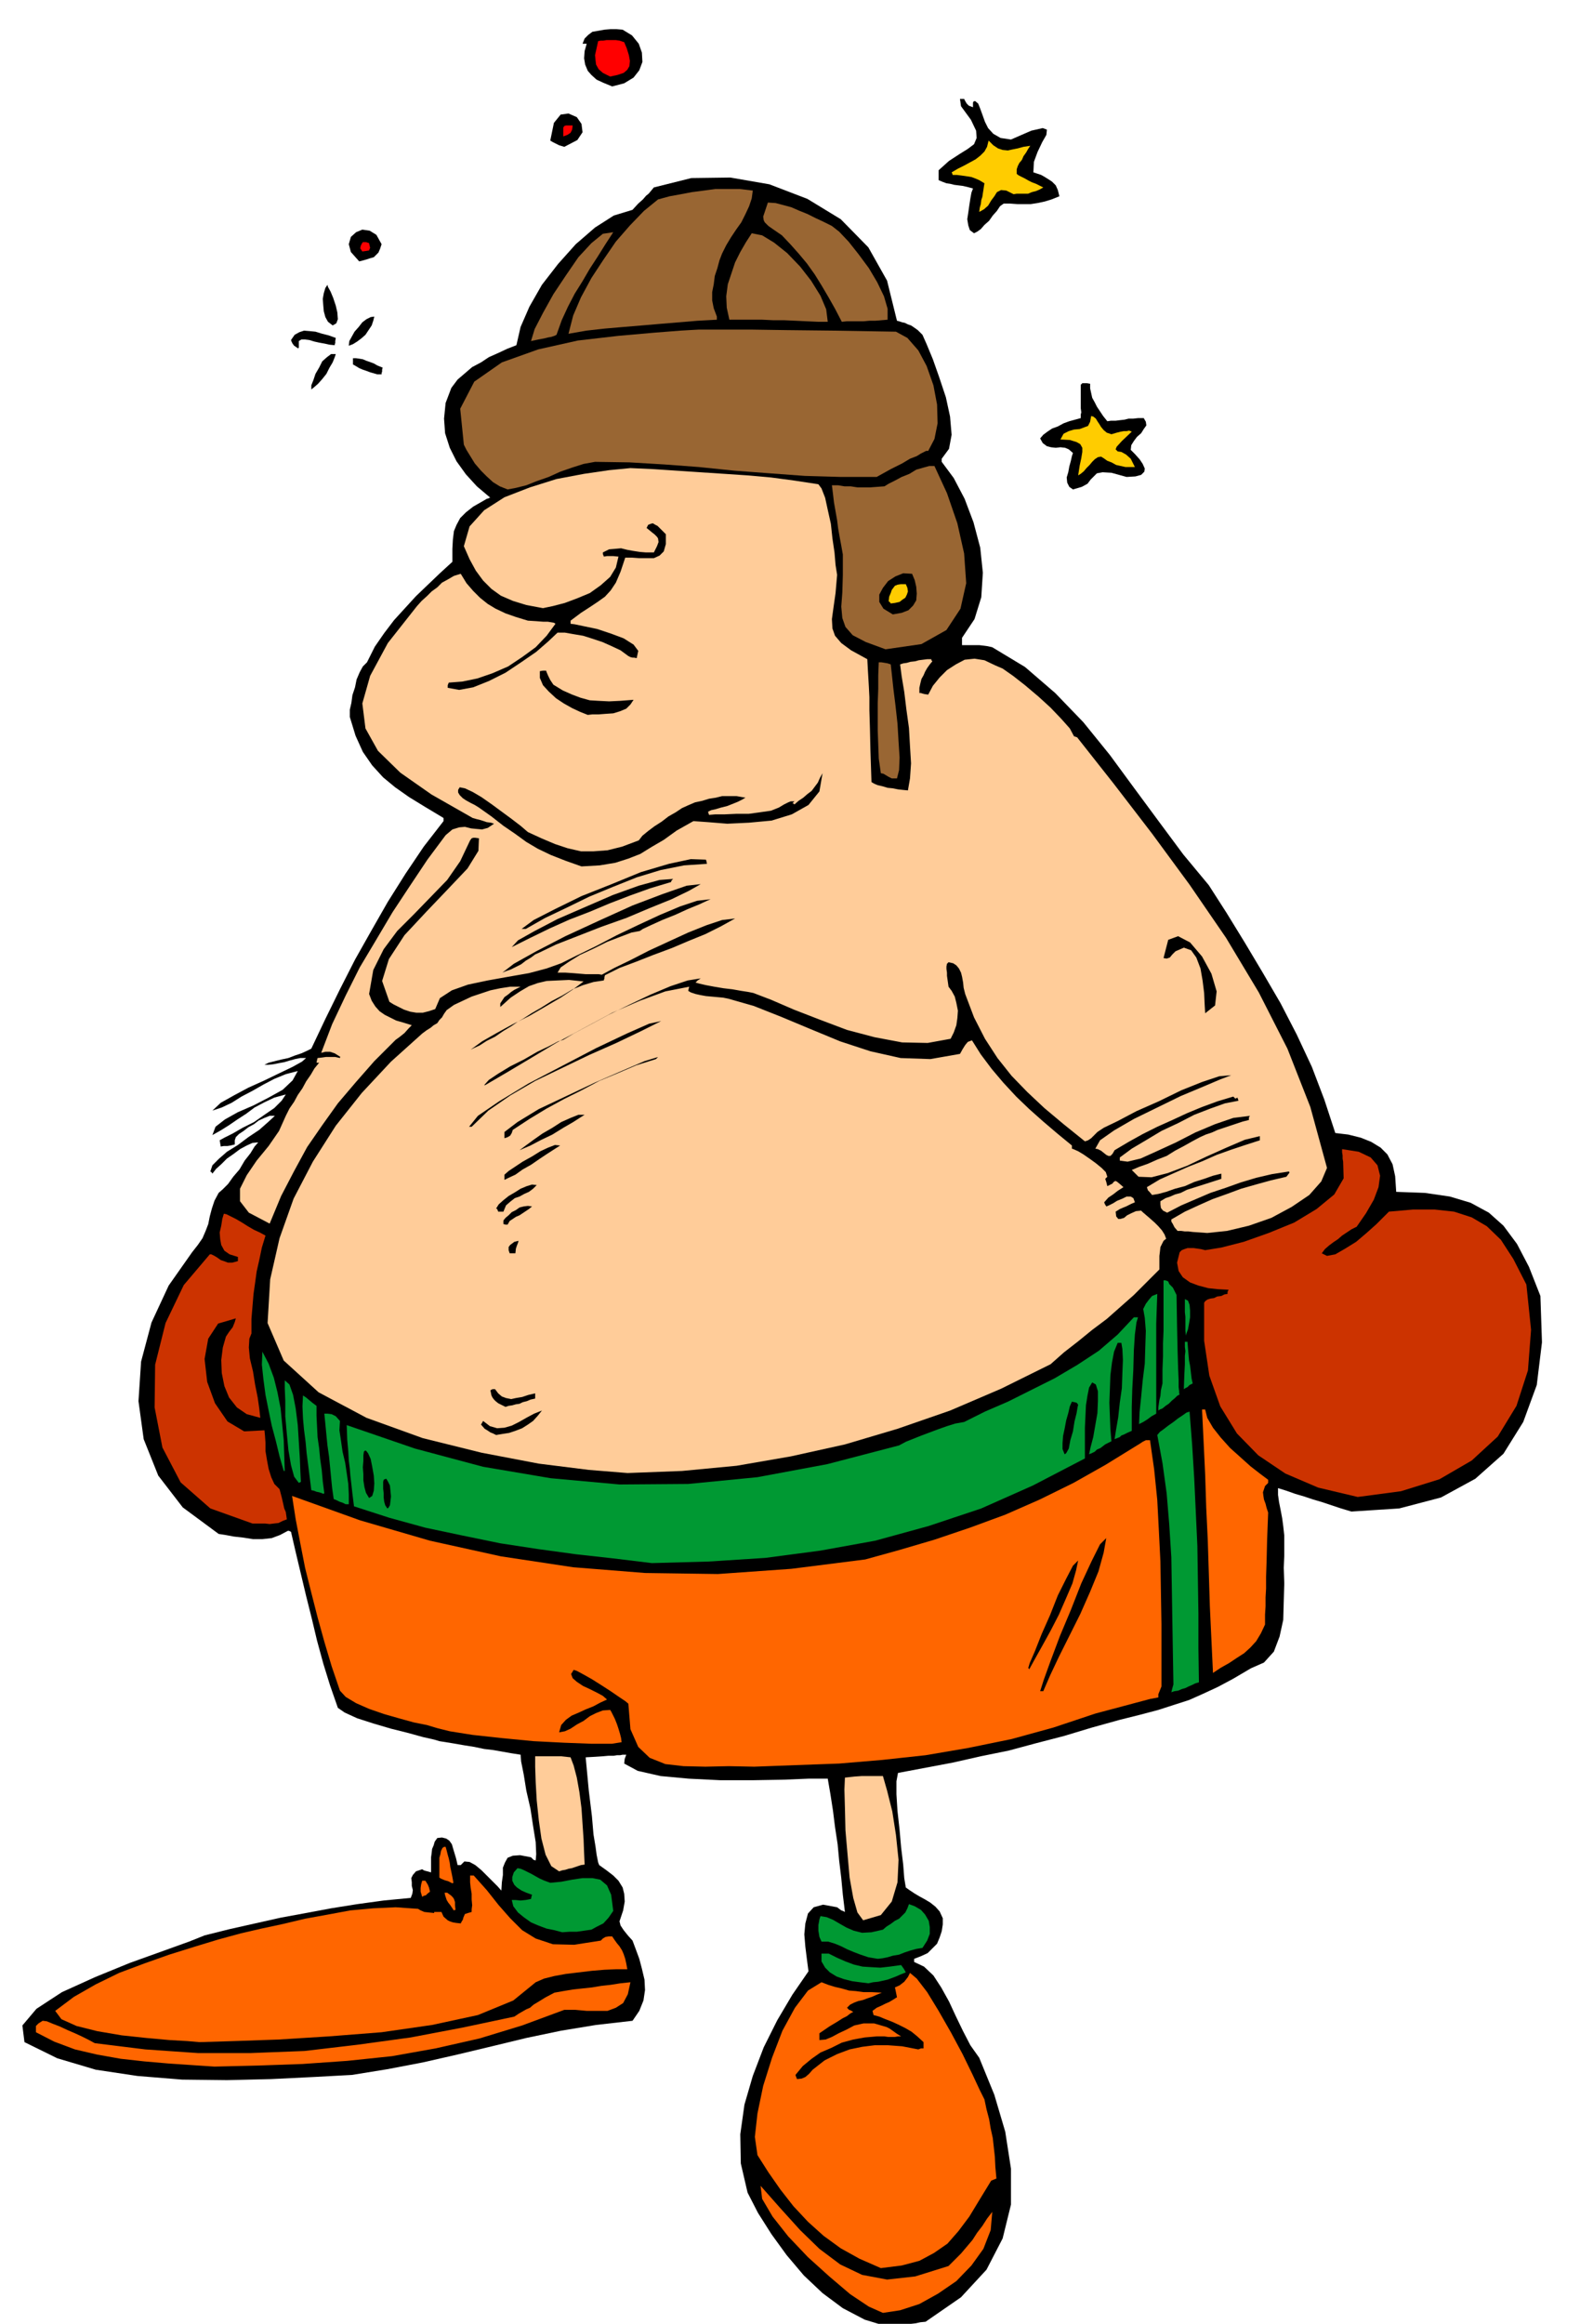
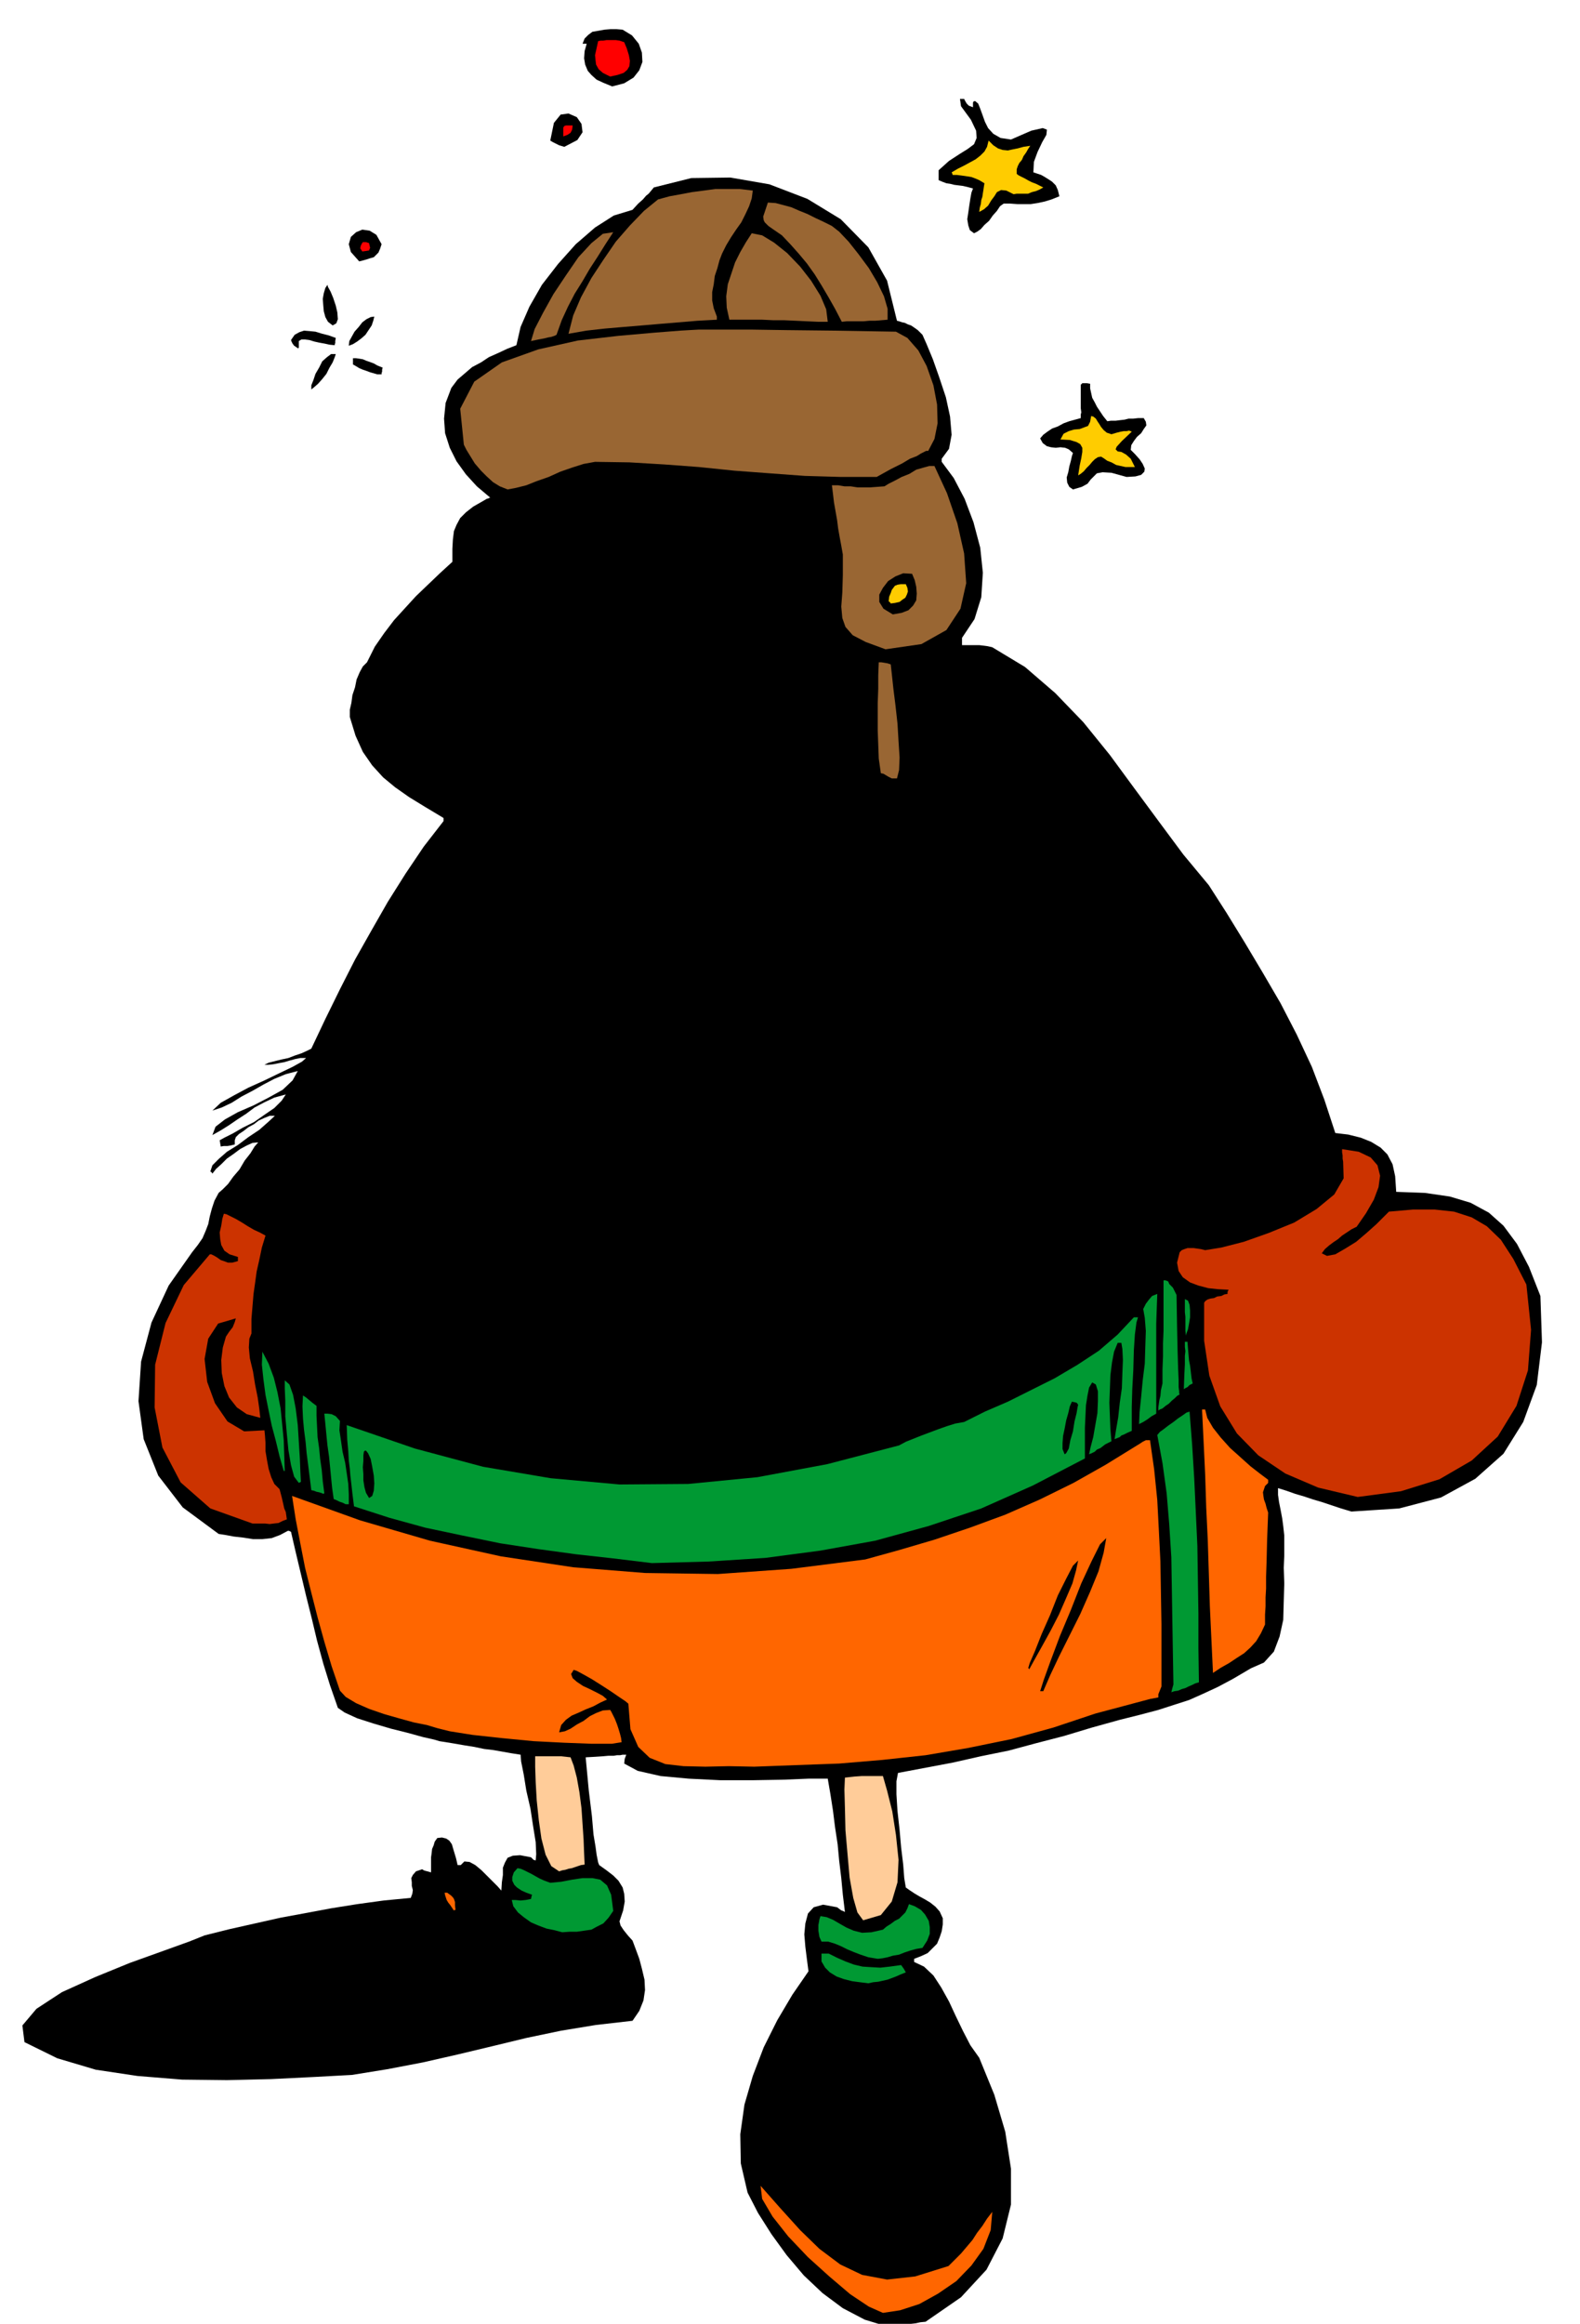
<svg xmlns="http://www.w3.org/2000/svg" fill-rule="evenodd" height="721.109" preserveAspectRatio="none" stroke-linecap="round" viewBox="0 0 3035 4463" width="490.455">
  <style>.brush1{fill:#000}.pen1{stroke:none}.brush2{fill:#f60}.brush3{fill:#093}.brush4{fill:#fc9}.brush5{fill:#c30}.brush6{fill:#963}.brush7{fill:#fc0}.brush8{fill:red}</style>
  <path class="pen1 brush1" d="m1707 4469-46-14-42-22-39-29-36-34-33-39-29-40-26-41-20-39-13-56-1-56 8-57 16-55 21-55 26-52 29-49 31-45-3-23-3-24-2-24 2-21 5-19 11-12 18-5 27 5 4 3 4 3 3 1 4 2-4-33-3-32-4-33-3-32-5-33-4-32-5-32-5-29h-37l-49 2-59 1h-61l-61-3-54-5-44-10-26-14 1-9 3-8h-7l-5 1h-6l-6 1h-10l-11 1-15 1-18 1 6 64 6 49 3 35 4 24 2 15 2 10 1 5 2 5 14 10 13 10 10 10 8 13 3 12 1 15-3 17-7 21 2 8 6 9 8 10 9 10 6 16 7 19 5 19 5 21 1 20-3 20-8 20-13 19-70 8-67 11-67 14-66 16-67 16-66 15-68 13-68 11-74 4-81 4-85 2-86-1-86-7-80-12-74-22-63-31-4-32 27-32 49-32 64-29 66-27 64-23 50-18 30-12 48-12 49-11 49-11 49-9 48-9 50-8 51-7 52-5 3-8 1-7-2-8v-7l-1-8 3-6 6-7 12-4 3 2 3 1 4 1 7 2v-29l1-7 1-9 3-7 2-7 5-7 9-1 8 2 6 4 5 7 2 7 3 10 3 10 3 13h6l7-7 10 1 11 6 12 10 11 11 11 11 9 9 7 8 1-16 2-14v-14l4-10 5-9 10-4 14-1 21 4 5 5 4 1 1-12-1-23-5-31-5-33-8-35-5-31-5-25-1-13-19-3-17-3-17-3-17-2-19-4-19-3-23-4-25-4-10-3-22-5-29-8-32-8-34-10-31-10-24-11-13-9-15-43-13-42-12-44-10-42-11-44-10-42-10-42-9-39-4-2h-2l-15 8-16 6-18 2h-18l-19-3-18-2-16-3-13-2-69-51-47-61-28-70-10-73 5-76 20-75 33-71 45-64 11-14 9-13 6-14 5-13 3-15 4-15 5-15 8-15 8-7 10-10 10-14 12-14 10-17 11-14 8-13 7-8-11 1-11 5-13 7-12 9-13 9-11 11-10 9-7 9-2-3-2-1 4-12 12-12 16-14 21-13 20-15 21-14 17-15 13-12h-10l-10 4-11 5-9 7-11 6-9 7-9 6-6 6-2 6v8l-8 2-6 1h-7l-6 1-1-6-1-6 9-5 16-8 19-11 22-11 20-14 19-13 14-14 8-12-22 6-19 9-19 10-16 12-17 11-16 11-16 10-16 9 6-16 18-14 25-14 30-13 29-15 27-15 19-18 10-18-23 6-22 9-21 11-21 12-21 11-19 12-19 9-18 6 16-15 25-14 28-15 31-14 29-14 25-12 18-10 8-7h-11l-10 2-11 3-10 3-11 2-10 2-9 1h-8l8-4 12-3 12-3 14-3 13-5 12-4 11-5 8-4 27-57 28-57 29-57 31-55 32-56 34-54 35-52 38-49v-6l-35-21-31-19-27-19-23-19-21-23-18-26-14-31-11-36v-14l3-13 2-15 5-15 3-15 6-14 6-11 8-8 15-30 18-26 19-25 21-23 21-23 23-22 23-22 24-22v-25l1-18 2-16 5-12 7-13 11-11 14-11 21-12 5-3 4-1 1-1h2l-26-22-21-23-18-25-13-26-9-28-2-28 3-30 11-29 12-16 14-12 14-12 17-9 15-10 18-8 17-8 18-7 8-35 17-39 24-42 31-40 34-38 37-32 36-23 36-11 11-12 9-8 6-7 5-4 5-6 5-6 72-18 75-1 75 13 73 28 64 39 53 54 36 64 19 77 4 1 6 2 5 1 6 3 6 2 6 4 7 5 9 9 8 18 12 29 12 34 13 39 8 37 3 35-5 27-14 19v6l23 31 21 40 17 45 13 49 5 48-3 47-13 42-24 36v14h33l8 1 8 1 9 2 63 38 58 50 54 56 51 63 47 64 48 65 46 62 49 59 34 53 35 57 34 57 35 60 31 60 29 62 24 63 21 64 25 3 24 6 20 8 18 11 13 13 10 19 5 23 2 30 55 2 48 7 40 12 35 19 28 25 26 35 23 44 22 56 3 89-10 82-26 71-38 61-54 48-66 36-80 21-92 6-20-6-18-6-18-6-17-5-18-6-17-5-17-6-16-5v13l2 14 3 15 3 16 2 15 2 18v38l-1 24 1 30-1 34-1 36-7 32-11 29-19 21-25 11-34 20-30 16-28 13-27 12-28 9-31 10-34 9-40 10-54 15-53 16-54 14-52 14-54 11-53 12-53 10-53 10-3 16v25l2 32 4 36 3 34 4 33 2 26 3 18 7 5 9 6 10 6 11 6 10 6 10 8 8 9 6 13v12l-2 13-4 12-5 12-9 9-9 9-13 6-13 5v6l19 9 18 17 15 23 15 27 13 28 14 29 14 27 17 24 29 71 21 71 11 71v69l-16 65-31 60-49 53-68 47-10 1-9 2-9 1-8 2-9 1-8 1-9 1-9 1z" />
  <path class="pen1 brush2" d="m1696 4442-27-12-36-24-40-34-41-37-38-40-30-38-20-34-3-25 38 43 38 42 37 36 40 30 42 20 48 9 54-6 64-20 12-12 12-12 11-13 11-13 9-14 10-13 9-14 10-13-3 35-14 36-23 32-29 30-35 24-36 20-37 12-33 5z" />
-   <path class="pen1 brush2" d="m1692 4356-41-18-36-20-33-24-30-27-28-30-25-32-23-33-21-33-5-35 5-45 11-53 17-54 20-52 24-44 25-33 26-16 13 5 13 4 13 3 14 4 13 1 15 2h16l19 1-10 4-9 4-9 3-8 3-9 2-8 3-8 4-6 6 2 2 2 2 3 1 5 3-2 1-2 1-3 2-5 4-8 4-11 7-15 9-19 13v13l12-1 12-5 13-7 15-7 15-8 18-4h20l24 7 6 3 7 5 7 5 8 5h-6l-6 1h-13l-7-1h-15l-23 2-22 4-22 6-20 10-21 9-17 12-17 14-14 17 1 3 2 5 9-1 7-3 7-6 7-8 23-18 24-12 24-9 24-5 24-3h26l27 2 31 6 5-2h5v-12l-12-11-11-9-12-7-12-6-13-6-13-5-12-5-11-3-1-4-1-4 8-6 9-4 8-4 7-3 5-3 5-3 3-2 2-1-1-5-1-5-1-5-1-4 9-4 9-7 7-9 4-8 13 11 20 26 22 36 24 42 22 41 19 39 14 30 9 18 4 19 5 19 3 18 4 18 2 18 2 18 1 20 2 22-5 2-5 2-22 36-20 33-21 28-21 24-26 18-28 15-34 9-40 5zM412 3969l-45-3-44-3-46-4-45-5-45-8-43-10-40-15-35-18v-12l5-5 8-5 8 1 12 5 13 5 15 7 14 6 15 7 12 6 11 6 97 12 101 7h102l103-4 102-12 102-14 100-19 99-21 9-6 7-4 7-4 7-3 7-6 10-6 13-8 17-9 17-3 18-3 18-2 19-2 18-3 18-2 19-3 19-2-5 23-9 17-14 9-16 6h-40l-22-2h-21l-81 30-82 25-84 19-84 15-86 9-86 6-85 3-84 2z" />
-   <path class="pen1 brush2" d="m383 3922-23-2-35-2-44-4-47-5-47-8-40-10-29-13-12-16 36-27 42-24 45-22 48-18 48-17 48-15 46-14 44-12 39-9 42-9 42-10 44-8 43-8 44-4 43-2 43 3 5 3 7 3 9 1 10 1v-2h14l4 9 8 7 4 2 6 2 6 1 9 1 2-4 2-3 1-4 3-7 6-2 7-2v-5l1-8-1-11v-11l-2-12-1-10v-13h7l25 28 23 29 22 25 23 23 26 16 33 11 41 1 51-8 4-4 5-3 6-1h7l4 6 5 7 5 6 5 8 3 7 3 9 2 9 2 11h-21l-23 1-24 2-25 3-25 3-22 4-20 5-16 7-43 35-68 28-88 19-97 14-102 8-96 6-86 3-66 2zm428-279 3-2 4-1 3-3 5-4-2-8-2-5-3-5-2-3h-6l-2 7-1 7v7l3 10zm56-27 2 1 2-1-2-11-2-10-2-9-1-8-2-9-2-7-2-8-2-7h-3l-3 2-3 6-1 6-2 7v38l3 2 7 3 7 2 6 3z" />
  <path class="pen1 brush3" d="m1668 3809-16-2-15-2-16-4-14-5-13-8-9-9-7-12v-15h14l16 8 16 7 16 6 17 4 16 1 18 1 18-2 22-3 5 7 4 7-10 4-9 4-8 3-8 3-9 2-9 2-10 1-9 2zm18-47-18-3-15-5-13-5-12-5-12-6-12-5-13-4h-13l-4-9-1-6-1-6v-11l1-5 1-6 2-6 12 2 12 5 12 7 14 8 14 6 16 4 18-1 22-5 7-6 8-5 8-6 8-4 6-6 6-6 4-8 3-8 11 4 12 7 8 9 7 12 2 12v13l-5 13-9 14-12 2-11 3-12 4-10 4-12 2-10 3-10 2-9 1zm-606-51-15-4-15-3-16-6-14-6-14-10-11-9-9-12-3-12h7l10 1 10-1 10-2 1-5 1-3-11-4-9-4-9-6-5-5-4-8v-7l3-9 7-8 6 1 7 3 6 3 8 4 7 4 9 5 9 4 11 4 21-2 21-4 20-3h19l15 3 13 11 8 18 4 31-9 13-10 11-12 6-11 6-14 2-14 2h-14l-14 1z" />
  <path class="pen1 brush4" d="m1658 3688-11-15-8-28-7-39-4-45-4-46-1-43-1-35 1-23 18-2 14-1h41l8 28 10 40 7 45 5 48-2 43-11 37-21 26-34 10z" />
  <path class="pen1 brush2" d="m871 3668-6-9-4-5-3-5-1-3-2-6-1-5h5l4 3 3 2 4 4 2 3 2 6v6l1 9-4 1v-1z" />
  <path class="pen1 brush4" d="m1074 3594-15-10-11-22-8-31-5-35-4-38-2-35-1-30v-20h50l9 1 9 1 6 16 6 23 5 28 4 31 2 30 2 30 1 26 1 22-7 1-6 2-6 2-6 2-6 1-6 2-6 1-6 2z" />
  <path class="pen1 brush2" d="m1449 3393-49-1-45 1-42-1-35-4-30-12-22-21-15-34-4-49-6-5-12-8-16-11-17-11-19-12-16-9-13-7-6-2-5 8 3 8 8 7 12 8 13 6 14 7 11 6 8 7-13 6-13 7-15 6-13 6-14 6-11 8-9 10-4 14 11-2 11-5 12-8 13-7 12-9 12-6 13-5 14-1 2 3 3 6 4 8 4 10 3 9 3 10 2 8 1 8-19 3h-38l-53-2-59-3-62-6-55-6-44-7-24-6-20-6-25-5-29-8-28-8-29-10-25-11-20-12-11-12-16-47-14-47-13-47-12-47-12-48-9-46-9-47-7-45 131 47 134 39 136 30 139 21 138 11 140 2 141-10 142-18 65-18 68-20 68-23 68-25 66-29 65-32 62-35 60-37 5-3 6-4 6-3h8l8 56 6 59 3 58 3 60 1 60 1 60v120l-2 5-2 5-2 5v6l-16 3-15 4-15 4-15 4-15 4-15 4-15 4-15 4-81 27-80 22-83 17-82 14-83 9-83 7-83 3-80 3z" />
  <path class="pen1 brush1" d="m1998 3248 7-22 13-36 18-48 21-50 20-51 20-43 16-32 12-12-5 28-10 36-16 39-19 43-21 42-20 40-17 36-13 30h-6z" />
  <path class="pen1 brush3" d="m2250 3250 2-8 2-7-1-59-1-60-1-63-1-62-4-63-5-60-8-58-10-54 5-6 7-5 9-7 10-7 9-7 9-6 7-5 6-2 5 64 4 65 3 64 3 65 1 65 1 65v66l1 66-7 2-6 3-7 3-6 3-7 2-7 3-7 1-6 2z" />
  <path class="pen1 brush2" d="m2330 3213-3-64-3-64-2-64-2-63-3-63-2-63-3-63-3-62h6l4 16 11 19 15 19 18 20 19 17 20 18 18 14 16 12v6l-6 6-2 6-2 6 1 8 1 6 3 8 2 8 3 9-2 52-1 41-1 30v23l-1 17v17l-1 16v19l-8 17-9 15-11 12-12 11-14 9-15 10-16 9-15 10z" />
  <path class="pen1 brush1" d="m1975 3204 3-10 10-23 13-33 16-36 15-38 16-32 13-25 10-10-4 19-7 25-12 28-14 32-16 31-16 29-14 25-11 20-1-2h-1z" />
  <path class="pen1 brush3" d="m1252 3002-74-9-72-8-73-10-72-11-73-15-71-15-69-19-68-22-3-24-2-18-2-17-1-13-2-16-1-18-2-22-1-28 131 45 131 35 130 22 132 12 132-1 133-13 134-25 138-36 13-7 15-6 15-6 16-6 16-6 17-6 16-5 17-3 40-20 44-19 44-22 46-23 44-26 41-27 36-31 31-33h8l-3 10-3 23-2 31-1 37-2 37-1 34v46l-9 4-6 3-5 2-3 3-5 2-5 2 3-19 4-23 3-28 4-28 1-29 1-25-1-21-2-12h-7l-7 17-4 21-3 24-1 27-1 26 1 26 1 25 2 23-12 6-9 7-7 3-4 4-6 3-5 2 3-14 5-19 4-23 4-23 1-23v-19l-4-13-7-4-6 10-3 15-3 19-1 22-1 21v59l-100 52-99 44-102 34-102 28-105 19-106 14-109 7-109 3z" />
  <path class="pen1 brush5" d="m485 2926-81-29-57-50-35-67-15-77 1-82 20-80 35-73 50-59h3l6 3 5 3 7 5 6 2 8 3h8l11-3v-8l-16-5-10-7-6-11-2-11-1-13 3-13 2-13 3-10 5 1 8 4 10 5 12 7 11 7 12 7 11 5 11 6-7 23-5 24-5 22-3 22-3 21-2 24-2 24v28l-4 10-1 17 2 21 6 25 4 25 5 25 3 21 2 18-26-7-19-13-15-19-9-22-5-25-1-25 3-24 6-21 6-9 7-9 4-10 2-7-34 10-19 29-7 39 5 44 15 41 24 35 32 19 39-2 1 10 1 14v16l3 18 3 16 5 16 6 13 10 10 4 15 3 13 2 9 3 7 1 7 1 7-8 3-8 4-9 1-8 1-9-1h-24z" />
-   <path class="pen1 brush1" d="m744 2897-4-6-2-7-1-8v-8l-1-9v-13l1-4 2-1 3-1 3 5 4 8 1 10 1 11-1 9-1 8-3 5-2 1z" />
  <path class="pen1 brush3" d="m664 2889-6-3-6-2-6-3-5-2-3-21-2-20-2-21-2-20-3-21-2-20-2-21-2-20h6l8 1 8 4 8 9-1 18 3 20 3 21 5 21 3 20 3 21 1 20v19h-6z" />
  <path class="pen1 brush1" d="m709 2877-6-10-3-11-2-13v-12l-1-13 1-12v-11l1-7 2-2h2l4 5 5 11 3 15 3 17 1 15-1 14-3 10-6 4z" />
  <path class="pen1 brush5" d="m2608 2875-76-18-63-27-52-35-41-42-32-52-21-59-10-67v-73l2-3 4-3 6-2 7-1 6-3 8-1 6-3 6-1v-4l2-4-20-1-19-2-19-5-16-6-14-10-8-12-3-16 5-20 4-4 5-2 6-2h12l7 1 7 1 8 2 31-5 43-11 48-17 49-20 43-26 34-28 18-31-1-32-1-6v-6l-1-6v-6l32 5 23 11 13 15 5 20-3 22-9 24-15 26-18 26-10 5-9 6-9 6-8 7-9 6-8 6-8 7-6 8 10 5 16-3 19-11 21-13 20-17 19-17 14-14 10-10 46-4h42l37 4 34 11 29 17 27 26 24 37 25 49 9 87-6 78-22 68-36 59-50 46-62 36-74 23-83 11z" />
  <path class="pen1 brush3" d="m619 2868-6-2-5-1-5-2-5-1-3-24-3-24-3-23-2-22-3-23-2-22-1-23 1-21 6 4 6 5 6 5 8 6v19l1 20 1 21 3 21 2 21 3 21 2 22 3 23-2 1-2-1zm-45-20-9-12-6-22-5-29-3-31-3-34v-30l-1-24v-15l9 8 7 20 5 26 4 32 2 32 2 32 1 26 1 19-2 1-2 1z" />
-   <path class="pen1 brush4" d="m1205 2829-74-6-96-12-110-21-113-28-108-39-92-49-67-61-31-72 5-84 18-79 27-76 37-71 44-69 50-63 56-60 60-54 8-6 8-5 6-5 7-4 4-6 5-5 4-7 5-7 14-10 17-8 17-8 18-6 18-6 19-4 19-3h20l-6 3-6 3-6 4-6 5-7 5-4 6-4 6v7l20-18 18-12 17-10 17-6 17-4 21-1 22-1 28 3-20 15-24 16-29 17-31 18-32 16-31 17-28 16-22 16 6-3 11-5 14-9 16-8 16-11 15-9 13-9 9-5 17-11 19-11 19-12 21-11 20-12 20-8 20-6 20-3v-2l1-1v-3l1-4 28-14 32-12 33-13 35-13 33-14 32-13 30-15 27-15-25 3-30 10-35 14-37 17-39 18-35 18-31 15-24 13-6-1h-25l-12-1-12-1-15-1h-15l6-10 16-11 21-13 26-12 26-13 26-10 21-8 16-3 6-4 15-7 22-10 25-10 24-11 22-9 15-7 7-3-26 3-33 11-38 16-41 19-42 20-40 21-37 18-30 15-28 10-34 9-40 7-39 7-38 8-31 11-23 15-9 21-12 4-12 3h-12l-12-2-12-4-10-5-10-5-8-5-14-40 13-42 30-46 42-45 42-44 37-39 21-34 1-24-7-1h-4l-3 1-3 4-19 40-25 36-32 33-32 33-32 32-26 35-20 40-8 46 5 13 7 11 8 9 10 7 10 5 12 6 14 4 16 5-6 6-8 9-10 8-7 5-41 41-36 41-34 40-30 42-29 42-25 46-25 48-22 53-40-21-17-22v-24l13-26 19-28 23-28 20-29 13-29 7-14 9-13 7-13 9-13 7-13 9-13 7-12 9-11h-5l1-5 1-4 9-1 7-1h18l9 2v-1l1-1-11-7-9-3h-9l-8 2 21-55 26-55 27-54 31-52 32-54 33-50 34-51 35-47 13-11 13-4 11-1 12 3 10 1 11 1 11-3 12-8-6-2-8-1-6-2-6-2-8-2-7-2-79-45-60-42-43-42-24-43-6-48 15-53 34-63 56-71 9-10 10-9 9-9 11-8 9-9 11-6 12-7 13-4 11 18 13 15 13 13 15 12 15 9 19 9 20 7 23 7 16 1 13 1h9l6 1 6 1 3 2-17 23-21 22-26 19-27 18-30 13-29 10-29 6-26 2-2 5v5l22 4 27-5 30-12 32-16 30-20 29-20 23-20 18-17h14l17 3 18 3 19 6 18 6 18 8 17 8 15 11 4 2 4 1h3l5 1 3-14-9-12-19-12-24-9-27-9-24-5-19-4-8-1v-6l20-15 17-11 15-10 14-10 11-12 10-15 9-21 9-27h13l14 1h28l11-5 8-8 4-14v-19l-6-6-5-5-5-5-4-2-5-3-4 1-5 2-3 6 5 4 6 5 4 3 5 5 2 3 1 7-3 8-6 12h-15l-12-1-13-2-11-2-12-3-11 1-12 1-12 6v3l2 5 6-1h12l10 1-5 21-11 18-18 16-21 15-24 10-24 9-23 6-19 4-32-6-26-8-23-10-18-13-16-16-14-19-12-22-11-25 11-38 28-31 39-25 49-19 51-16 53-10 48-7 41-4 44 2 45 3 45 3 46 3 45 3 45 4 45 6 46 7 6 8 7 18 5 23 6 27 3 28 4 27 2 24 3 19-3 35-4 28-3 22 1 18 5 14 12 14 19 14 31 17 1 19 1 17 1 17 1 20v25l1 34 1 44 2 60 5 3 7 3 9 2 10 3 10 1 10 2 9 1 10 1 4-23 2-29-2-33-2-35-5-36-4-33-5-30-3-23 6-2 7-1 7-2 9-1 7-2 8-1 8-1h8v2l2 2-5 6-5 7-4 7-3 7-4 7-2 8-2 9v10h3l3 1 4 1 7 1 9-17 13-16 14-14 17-11 17-9 19-2 19 3 21 10 14 6 20 14 23 18 26 22 23 21 21 22 16 18 8 15 3 1 3 1 71 90 73 95 72 98 70 102 63 105 55 108 44 112 32 117-11 26-23 26-34 23-39 21-43 15-42 10-38 4-28-2-8-1h-7l-7-1h-7l-6-7-3-6-3-5v-4l26-15 26-12 27-12 28-10 27-10 28-8 29-8 30-7 3-4 3-4-1-2h-1l-32 5-30 7-30 9-28 10-30 10-28 12-28 12-27 14-8-4-4-5-1-7v-6l10-6 9-3 9-4 11-3 12-6 16-5 22-7 28-9v-10l-16 4-17 6-19 6-18 8-19 5-17 6-15 4-12 2-5-6-3-3-1-3-1-3 25-15 27-12 27-12 28-11 27-12 28-10 27-9 28-9v-8l-29 7-35 15-38 17-38 18-37 14-31 8-25-1-13-13 14-6 17-6 18-8 18-7 16-10 17-9 16-9 15-8 11-5 12-4 11-5 12-4 12-4 12-4 12-4 12-3v-5l2-3-32 4-35 12-38 16-37 19-37 17-31 14-25 6-15-2v-6l23-17 27-16 30-18 32-15 31-16 31-12 28-10 26-5-1-3-1-3-2 1-2 1-2-2-2-2-30 9-30 11-29 12-28 13-29 13-28 14-27 15-27 16-4 7-4 4h-4l-4-2-5-4-5-4-6-3-5-1 9-16 27-19 38-22 45-22 45-22 43-18 33-14 21-8-23 2-33 11-40 16-43 21-43 19-36 19-27 13-12 8-6 6-6 6-6 4-6 2-41-33-37-31-33-31-30-31-27-34-24-37-21-41-17-45-3-12-1-10-2-11-2-8-4-8-5-6-6-4-9-2-3 3-1 5v5l1 7v6l1 7 1 7 1 7 6 8 6 11 3 12 3 15-1 14-2 14-5 14-6 12-44 8-49-1-53-10-53-14-53-20-49-19-44-19-34-13-10-2-13-2-17-3-17-2-18-3-16-3-13-3-7-2 4-4 6-4-25 4-33 11-38 16-40 19-41 20-37 20-30 16-20 12-10 3-17 9-23 11-26 15-26 13-23 14-18 12-9 10h2l41-24 47-28 50-30 54-29 52-28 53-23 49-18 46-9-1 3-1 5 5 3 9 3 9 2 11 2 11 1 11 1 11 1 10 2 49 14 53 21 55 23 58 24 58 19 58 13 57 2 57-10 5-9 5-8 5-6 8-3 17 27 21 28 22 26 25 27 25 24 27 24 27 23 28 23v6l3 1 9 4 10 6 13 9 11 8 11 9 8 8 3 9-2 2-2 2 2 6 2 8 6-3 4-2 2-3 2-1 1-1 3 1 5 4 8 7-11 7-9 7-9 6-8 9 1 3 3 5 5-2 8-4 8-5 10-4 8-4h8l5 3 3 8-7 3-6 3-4 2-5 2-7 3-8 5 1 9 4 5h4l7-2 6-5 8-4 9-4 10-1 3 3 7 6 7 6 9 8 7 7 7 8 5 8 3 8-5 4-3 6-3 6-1 9-1 8v26l-24 24-25 25-26 23-26 23-28 21-27 22-27 21-26 23-95 47-98 42-101 35-101 30-104 23-104 18-105 10-105 4z" />
  <path class="pen1 brush3" d="m545 2825-8-28-7-29-8-30-6-29-6-30-4-30-3-28 1-25 12 23 10 27 7 28 6 31 3 30 3 31 1 29 1 30h-2z" />
  <path class="pen1 brush1" d="m2045 2793-4-10v-11l1-14 3-14 3-16 4-14 3-13 4-9 5 1 4 1 1 1 2 3-1 4-2 12-4 16-3 19-5 17-3 16-5 9-3 2zm-1092-37-6-3-5-2-6-4-5-3-7-8 4-7 13 10 14 4 14-1 14-4 14-7 14-8 15-8 15-6-8 10-9 10-10 7-11 7-13 5-12 4-13 2-12 2z" />
  <path class="pen1 brush3" d="m2188 2735 1-23 3-29 3-32 4-32 1-33 1-30-2-25-3-17 5-10 6-8 6-7 10-4-1 28-1 29v173l-9 5-8 6-8 5-8 4zm37-26v-6l1-7 1-7 2-8 1-11 3-13v-27l1-25v-25l1-24v-97h4l5 2 2 5 5 5 2 2 2 4 2 4 3 6 1 60 1 47 1 33 1 23v14l1 8v4l1 2-5 3-4 4-6 5-6 6-6 4-6 5-5 2-3 2z" />
  <path class="pen1 brush1" d="m971 2702-8-4-6-3-5-4-3-3-3-4-2-4-1-5-1-5 4-2h5l6 8 7 6 8 3 10 2 9-2 12-2 12-4 13-3v10l-9 2-7 3-8 2-6 3-7 1-7 2-7 1-6 2z" />
  <path class="pen1 brush3" d="m2274 2668 1-28 1-20v-16l1-9-1-8v-10h5l1 13 1 12 1 11 2 10 1 8 1 9 1 8 2 9-6 3-4 4-4 2-3 2zm4-103-1-9v-27l-1-9v-25l6 3 3 8 1 11v13l-2 12-2 11-3 8-1 4z" />
  <path class="pen1 brush1" d="m979 2407-2-6v-6l3-4 4-3 4-3 8-2-1 4-2 5-2 6-1 9h-11zm-8-55-3-1h-1v-7l4-5 6-5 6-6 8-4 7-5 8-2 8-1 8 1-6 5-6 4-6 4-6 4-7 3-6 4-6 4-4 7h-4zm-14-25-2-5-2-1 5-8 9-8 10-8 12-7 11-7 12-5 10-3 9 1-7 7-8 6-9 4-9 5-9 3-9 7-8 7-5 12h-10zm12-61v-10l8-7 12-8 15-10 18-10 16-10 15-7 13-5 10 1-11 7-14 9-15 10-16 11-16 9-14 10-13 6-8 4zm29-57 12-9 15-11 17-12 19-11 17-11 18-8 15-6h12l-8 5-14 9-19 11-21 13-23 11-19 10-14 6-7 3zm-29-23v-12l25-19 41-25 53-25 55-26 53-23 42-18 26-8-2 2-2 2-38 12-35 15-36 15-34 18-34 17-33 18-33 20-32 21-2 6-3 5-5 3-6 2zm-68-22 17-21 41-28 56-34 65-34 65-34 59-28 43-19 23-5-40 20-46 22-52 23-52 25-52 25-48 28-42 29-32 31h-5zm1414-218-1-17-1-22-3-24-4-23-8-21-10-14-14-5-16 7-6 6-5 6-6 2-6-1 9-35 19-7 23 12 23 27 18 33 10 34-3 27-19 15zm-1350-78 22-17 43-24 56-29 65-30 64-29 58-22 46-16 27-3-23 13-33 16-42 17-45 19-48 17-46 18-41 16-31 15-9 4-8 6-10 6-9 7-10 5-10 5-9 3-7 3zm18-49 12-13 32-18 44-23 53-23 53-23 50-18 40-11 26-2-3 3-1 3-40 12-39 14-39 15-38 16-39 15-38 17-37 18-36 18z" />
  <path class="pen1 brush1" d="m1002 1784 23-17 41-21 51-25 58-23 56-23 54-16 42-9 29 1 1 3 1 5-44 3-45 9-46 14-45 18-46 19-43 21-42 20-37 21h-8zm115-120-31-11-28-11-25-12-22-13-22-16-22-15-23-18-24-17-8-5-8-4-9-5-6-4-6-6-3-5v-5l3-5 10 2 15 7 17 10 20 14 19 14 19 14 17 13 14 12 26 12 26 11 24 8 26 6h24l27-2 28-7 32-12 7-9 11-9 12-9 14-9 13-10 14-8 12-8 11-5 14-6 14-3 13-4 13-2 12-3h28l17 3-7 4-8 4-10 4-10 4-12 3-10 3-9 2-6 3 1 3 1 3 12-1h18l22-1h24l22-3 21-3 15-6 10-6 8-4 5-2h7l-2 2-2 2h2l2 2 8-7 9-6 8-7 8-6 6-8 6-8 4-9 5-9-6 35-21 26-32 18-39 12-43 4-42 2-37-3-28-2-32 18-25 18-24 14-21 13-23 9-25 8-30 5-35 2z" />
  <path class="pen1 brush6" d="m1713 1495-6-3-5-3-5-3-5-1-4-28-1-27-1-27v-53l1-27v-26l1-25h5l6 1 6 1 6 2 2 18 3 28 4 32 4 36 2 34 2 31-1 24-4 16h-10z" />
-   <path class="pen1 brush1" d="m1129 1373-15-6-15-7-16-9-15-10-14-13-11-12-6-14v-13l6-1h6l1 3 3 7 4 8 6 9 18 11 18 8 16 6 18 5 17 1 20 1 21-1 26-2-6 9-8 8-12 5-13 4-15 1-13 1h-12l-9 1z" />
  <path class="pen1 brush6" d="m1701 1247-38-14-25-13-14-16-6-17-2-22 2-27 1-34v-39l-3-17-3-16-3-17-2-16-3-17-3-17-2-17-2-16h12l12 2h12l13 2h25l13-1 14-1 8-5 12-6 13-7 15-6 13-8 14-4 11-3h10l24 52 20 58 13 58 4 57-11 49-27 41-48 27-69 10z" />
  <path class="pen1 brush1" d="m1715 1180-18-11-8-13v-14l7-13 10-13 14-9 15-6 17 1 5 12 3 13 1 13-1 13-6 10-9 9-13 5-17 3z" />
  <path class="pen1 brush7" d="m1711 1159-2-3-2-1 1-9 3-7 2-6 3-4 3-4 5-2 6-1h10l3 7 1 7-2 6-3 6-6 4-5 4-9 2-8 1z" />
  <path class="pen1 brush6" d="m975 940-15-6-13-8-12-11-11-11-12-14-8-13-8-13-5-10-7-69 27-52 53-37 70-25 76-17 78-9 68-6 51-4 17-1 18-1h102l67 1 90 1 120 2 22 12 21 24 16 30 13 37 7 37 1 36-6 30-12 23h-4l-4 2-6 3-8 5-13 5-15 9-22 11-27 15h-69l-69-2-68-5-67-5-68-7-67-5-67-4-66-1-22 4-22 7-23 8-22 10-23 8-20 8-20 5-16 3z" />
  <path class="pen1 brush1" d="m2061 940-7-5-4-8-1-10 3-10 2-11 3-11 2-9 2-6-8-7-7-3-9-1-9 1-9-1-8-2-8-6-5-9 6-7 8-6 9-6 11-4 11-6 11-4 11-3 11-3v-7l1-4-1-8v-45l3-3h9l6 1v9l2 9 2 9 5 9 4 8 6 9 6 9 8 10 7-1h9l8-1 9-1 8-2h9l9-1h11l4 7 1 7-5 7-5 8-8 7-6 8-5 8-1 9 8 8 9 10 6 9 4 9-1 6-6 6-11 3-17 1-29-8-17-1-11 2-6 6-6 6-6 8-11 6-17 5z" />
  <path class="pen1 brush7" d="m2071 913 3-19 3-14 2-12v-8l-4-7-7-4-13-4-18-1 6-11 10-5 10-3 11-1 8-3 8-3 4-8 2-11 4 1 5 4 3 5 4 6 3 5 5 6 6 5 9 3 10-3 8-2 6-1h5l5-1 5 2-19 18-10 11-2 5 4 4 7 1 9 5 9 8 8 16h-18l-9-2-9-2-9-5-8-3-7-5-5-3-6 1-6 4-5 5-5 6-6 6-5 6-6 5-5 3z" />
  <path class="pen1 brush1" d="M598 748v-8l4-10 4-12 7-12 6-12 9-8 8-6h9l-2 6-4 10-6 10-6 12-8 10-8 9-8 7-5 4zm127-29-7-2-7-2-8-3-6-2-7-3-5-3-5-3-2-1v-12h6l7 1 6 1 7 3 6 2 8 3 7 4 10 4-1 4v4l-1 2v3h-8zm-154-51-6-4-3-4-2-4-1-3 7-10 9-5 9-3 12 1 10 1 13 4 12 3 14 5-1 6v4l-1 2v2l-10-1-9-2-11-2-9-2-10-3-8-1h-7l-5 3v13l-2 1-1-1zm99-4 1-9 5-9 5-9 8-9 7-9 8-6 8-4 7-1-2 8-3 9-6 9-6 9-8 7-8 6-8 5-8 3z" />
  <path class="pen1 brush6" d="m1020 655 7-23 16-31 20-36 24-36 24-35 25-27 22-18 20-3-15 23-15 24-15 23-14 24-15 24-13 25-12 26-10 28-4 2-6 2-6 1-8 2-11 2-14 3zm72-14 9-35 15-35 20-37 23-35 24-35 27-31 27-28 27-22 22-6 22-4 21-4 23-3 22-3h47l25 3-2 15-5 15-7 15-8 16-10 14-10 15-9 15-8 16-5 13-4 15-5 15-2 16-3 15v16l3 15 6 16v6l-37 2-36 3-36 3-35 3-36 3-35 3-36 4-34 6z" />
  <path class="pen1 brush1" d="m639 625-9-7-5-9-3-11-1-11-1-13 2-11 3-10 4-6 1 4 5 9 5 12 5 15 3 13 1 13-3 8-7 4z" />
  <path class="pen1 brush6" d="m1571 618-22-1-21-1-22-1h-21l-21-1h-63l-5-23-1-22 3-23 7-21 7-21 10-20 11-19 11-17 20 4 23 14 25 20 25 26 21 27 18 29 11 26 3 24h-19z" />
  <path class="pen1 brush6" d="m1617 618-13-25-13-23-13-22-13-21-15-21-15-18-16-18-17-18-16-11-10-7-7-7-2-4-1-7 2-6 3-9 4-12 15 1 15 4 15 4 16 7 15 6 16 8 15 7 16 8 14 11 18 19 19 24 20 27 16 27 13 27 7 24v21l-12 1-12 1h-11l-11 1h-32l-10 1z" />
  <path class="pen1 brush1" d="m690 502-16-18-4-15 4-14 10-9 12-5 14 2 13 8 10 18-3 9-3 7-5 5-4 4-7 2-6 2-7 2-8 2z" />
  <path class="pen1 brush8" d="m696 483-4-6 1-5 2-4 2-3h6l6 2 1 5 1 4-1 2-1 3-6 1-7 1z" />
  <path class="pen1 brush1" d="m1871 448-8-6-3-9-2-12 2-13 2-14 2-13 2-11 3-8-11-3-9-2-8-1-8-1-8-2-7-1-8-3-7-3v-19l20-18 20-13 16-10 12-9 5-12-1-14-10-21-19-26-1-7-1-7h8l2 4 3 5 4 4 8 3v-9l1-2 3-1 6 5 4 10 4 11 5 14 6 12 10 11 14 8 20 3 39-17 22-5 8 3-1 10-8 14-9 19-7 19-1 20 6 2 9 3 7 4 8 5 6 4 7 7 4 9 3 12-15 6-13 4-14 3-13 2h-26l-14-1h-12l-7 5-6 9-8 9-7 10-9 8-7 8-7 5-6 3z" />
  <path class="pen1 brush7" d="m1881 407 1-8 2-7 1-8 2-6 1-7 1-6 1-7 1-6-10-6-7-3-8-3-6-1-7-1-7-1-8-1h-8l-1-3-1-2 12-7 12-6 11-6 11-6 9-7 8-8 5-9 3-12 9 9 9 6 9 3 10 1 9-2 10-2 11-3 13-2-4 6-4 7-5 7-3 7-5 6-3 6-2 6v9l4 3 6 3 6 3 7 4 6 3 8 3 6 3 8 4-7 4-7 3-8 2-7 3h-22l-6 1-14-7-10-1-8 4-5 8-6 8-6 10-8 7-9 5z" />
  <path class="pen1 brush1" d="m1084 282-10-3-6-3-6-3-5-3 7-34 13-16 15-2 16 7 9 13 2 16-10 15-25 13z" />
  <path class="pen1 brush8" d="M1082 262v-17l2-3 3-1h13l-1 8-3 6-6 4-8 3z" />
  <path class="pen1 brush1" d="m1176 166-17-7-13-6-10-9-7-8-5-12-2-12 1-14 4-14h-8l4-10 7-7 8-6 12-2 11-2 12-1h11l12 1 18 11 13 16 6 17 1 18-6 16-11 14-18 11-23 6z" />
  <path class="pen1 brush8" d="m1172 147-14-7-8-7-5-9-1-8-1-10 2-9 2-9 2-9 5-1h5l6-1h18l7 1 9 3 5 12 4 13 2 11-1 10-4 7-7 6-12 4-14 3z" />
</svg>